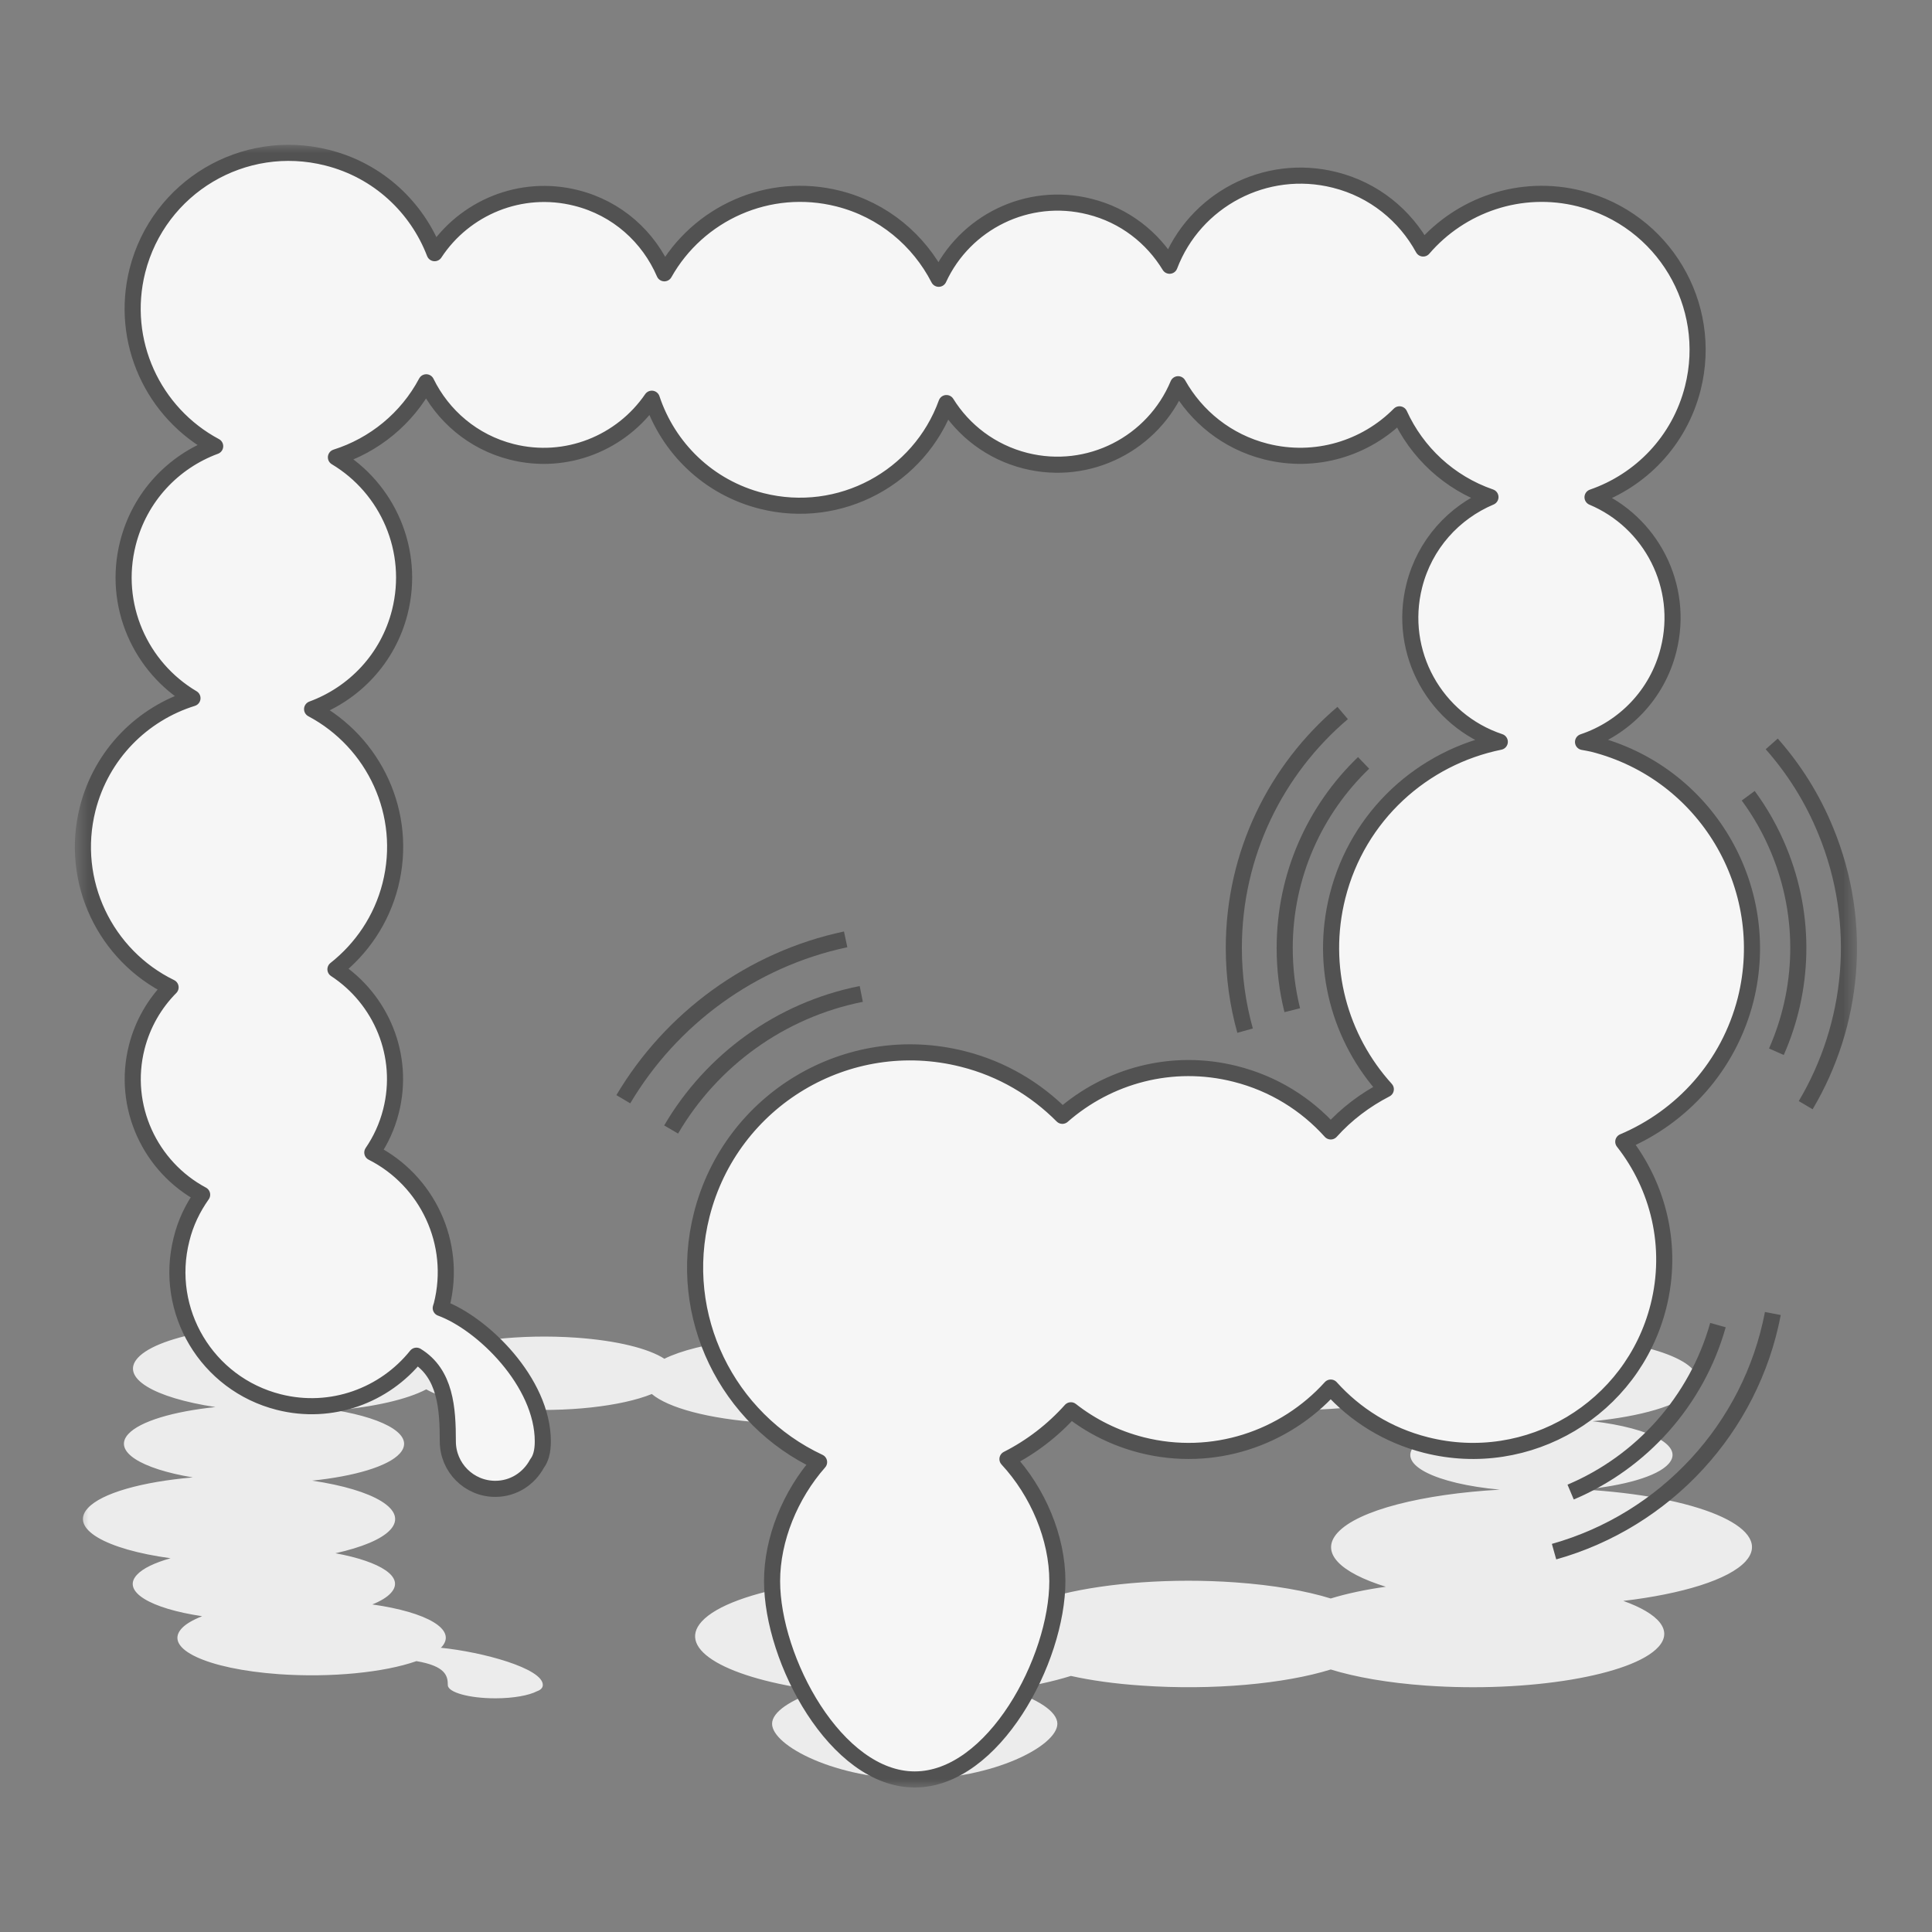
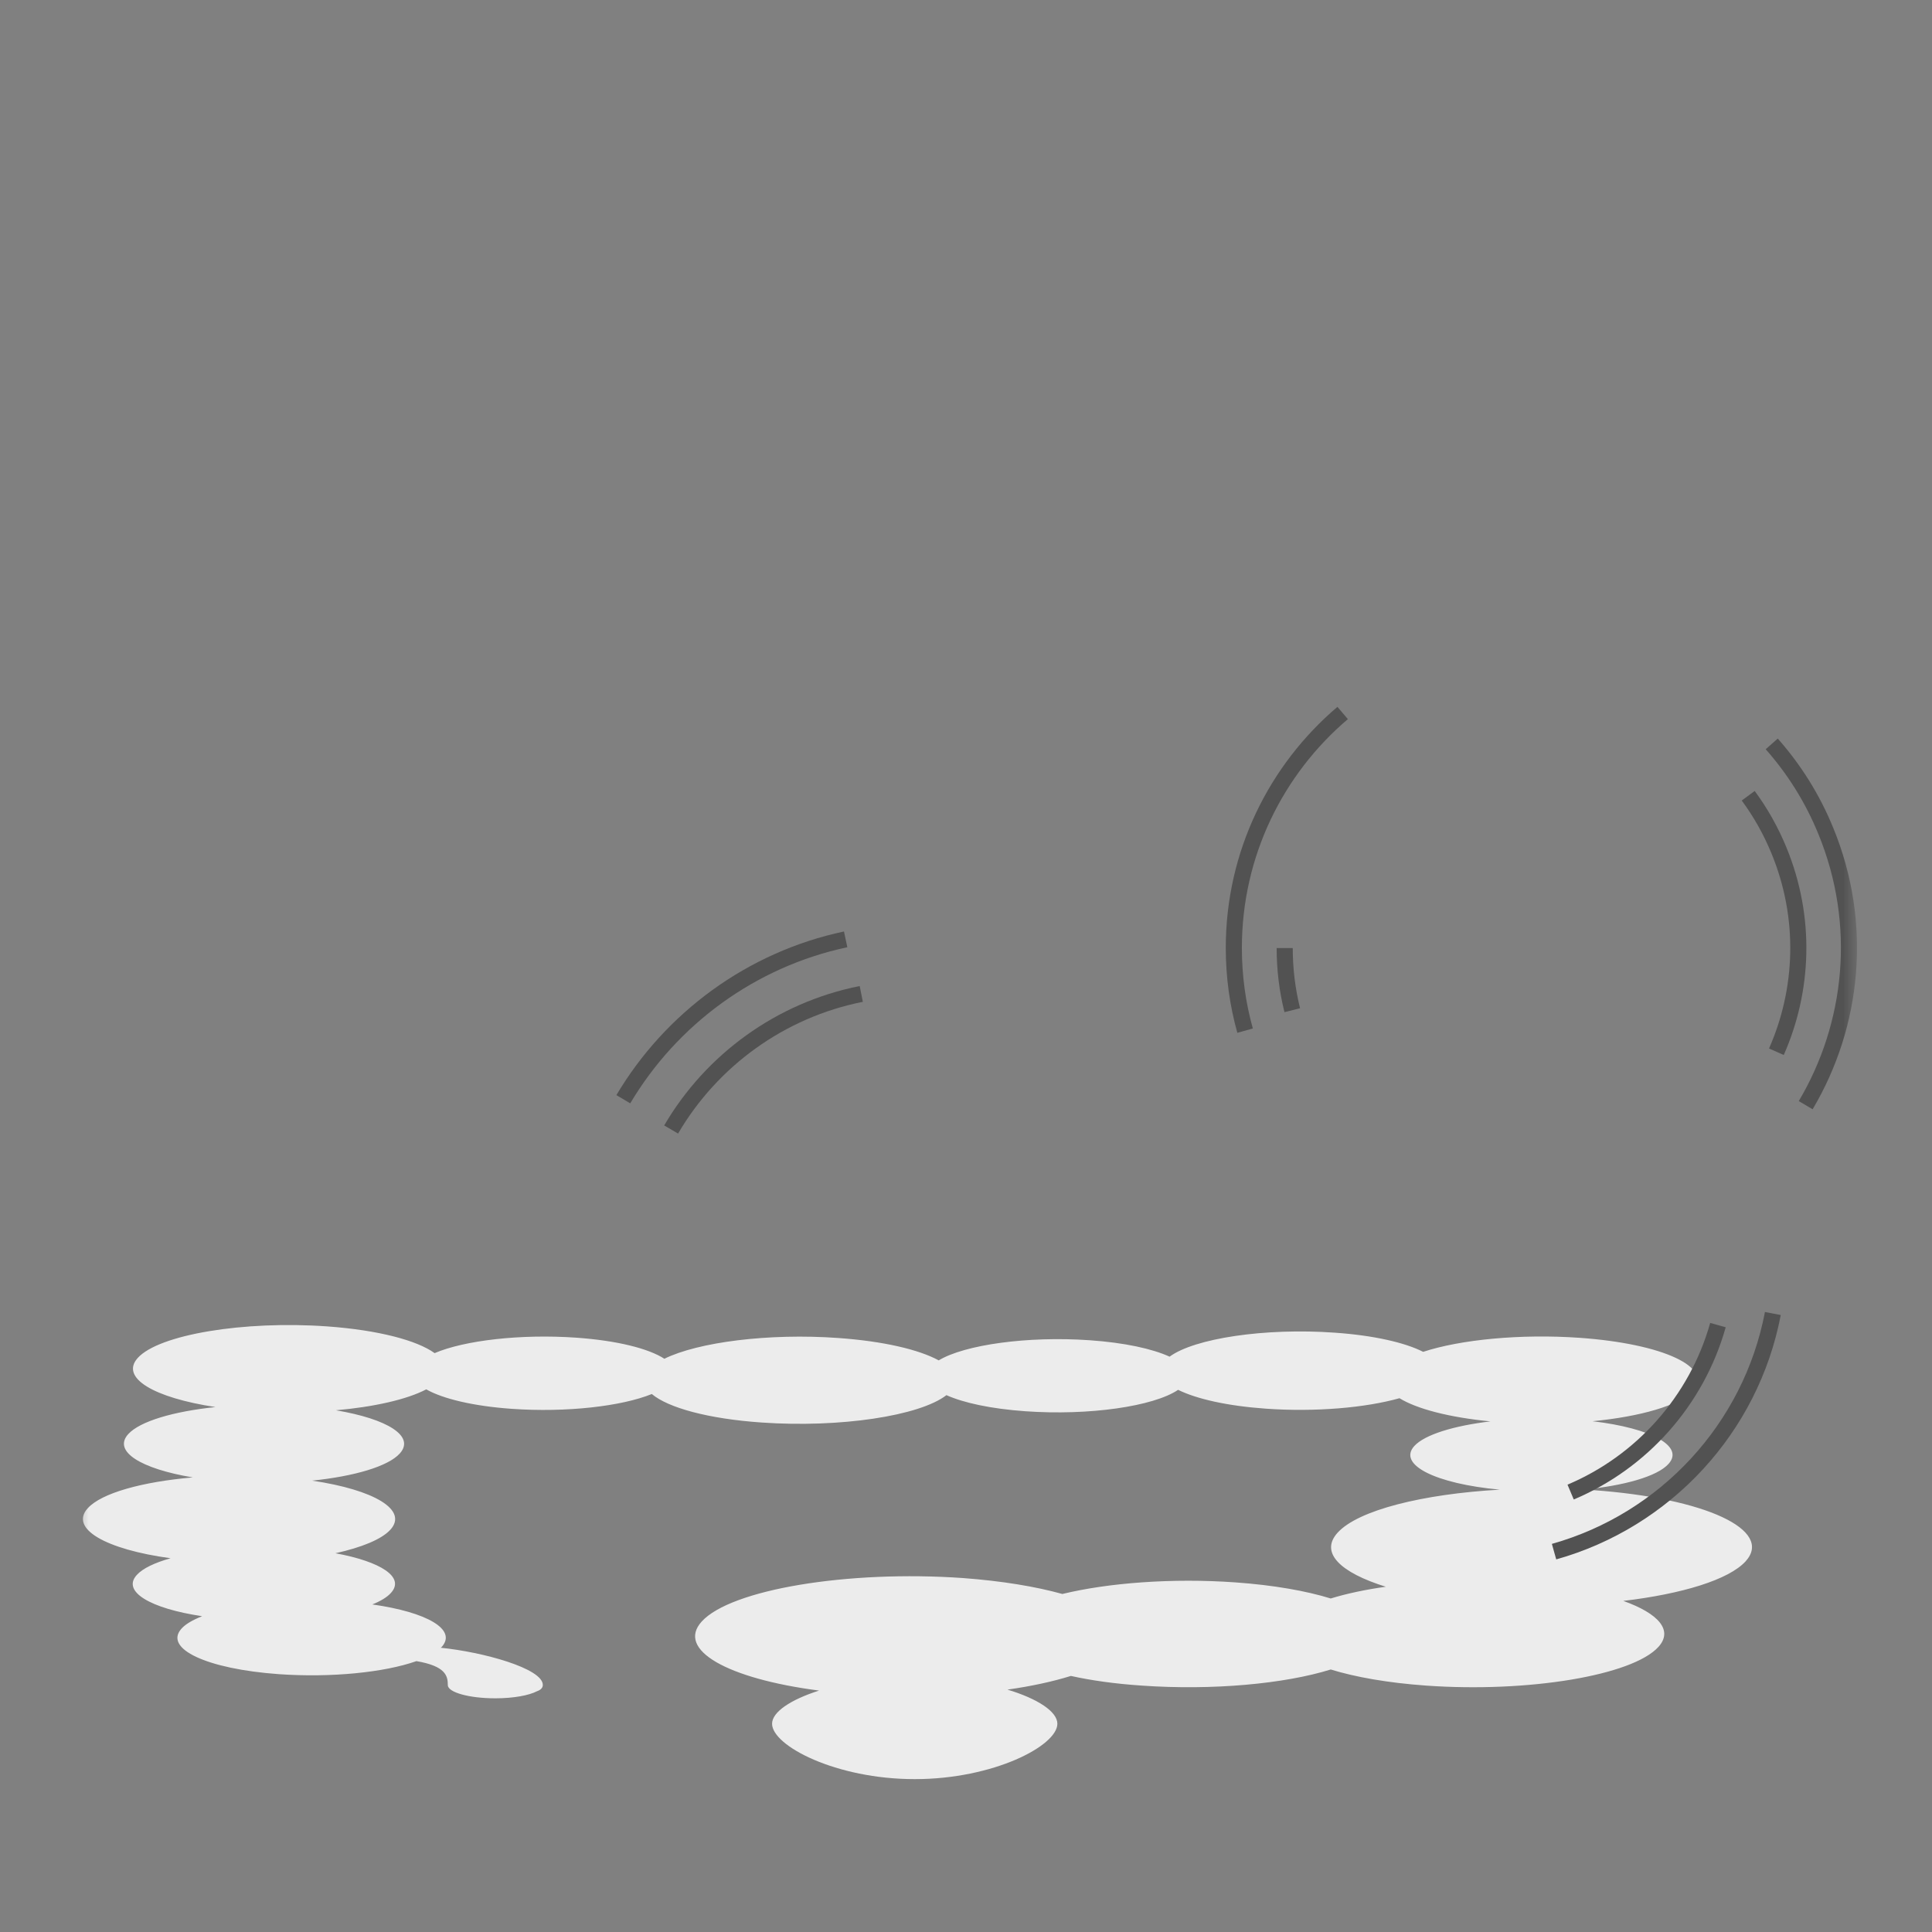
<svg xmlns="http://www.w3.org/2000/svg" width="120" height="120" viewBox="0 0 120 120" fill="none">
  <rect x="0" y="0" width="120" height="120" fill="#808080" stroke="none" />
  <mask id="mask0_303_2" style="mask-type:luminance" maskUnits="userSpaceOnUse" x="4" y="8" width="112" height="104">
    <path d="M115.355 8.985H4.645V111.015H115.355V8.985Z" fill="white" />
  </mask>
  <g mask="url(#mask0_303_2)">
    <g style="mix-blend-mode:multiply">
      <path d="M98.945 92.555C98.735 92.545 98.535 92.535 98.325 92.525C100.865 92.285 102.935 91.705 103.635 90.925C104.635 89.825 102.555 88.705 98.915 88.275C101.895 87.985 104.315 87.295 105.145 86.385C106.455 84.935 103.315 83.465 98.125 83.095C94.435 82.835 90.715 83.205 88.395 83.965C87.275 83.395 85.345 82.945 82.905 82.775C78.585 82.465 74.195 83.125 72.645 84.265C71.575 83.775 69.845 83.395 67.685 83.245C63.825 82.975 59.915 83.525 58.305 84.495C57.075 83.825 54.875 83.305 52.065 83.105C47.735 82.795 43.355 83.365 41.265 84.395C40.295 83.765 38.345 83.265 35.785 83.085C32.335 82.845 28.845 83.255 26.995 84.045C25.905 83.255 23.505 82.615 20.325 82.385C15.135 82.015 9.865 82.895 8.555 84.345C7.445 85.575 9.545 86.815 13.385 87.395C10.785 87.665 8.695 88.275 7.965 89.075C6.995 90.145 8.735 91.225 11.975 91.765C8.845 92.035 6.295 92.735 5.445 93.685C4.305 94.945 6.555 96.235 10.595 96.785C9.605 97.065 8.865 97.415 8.495 97.825C7.555 98.855 9.335 99.905 12.555 100.385C11.975 100.615 11.525 100.875 11.275 101.155C10.145 102.405 12.855 103.665 17.315 103.985C20.585 104.215 23.885 103.875 25.865 103.175C27.685 103.485 27.815 104.095 27.815 104.665C27.815 105.115 29.135 105.485 30.765 105.485C31.895 105.485 32.855 105.305 33.355 105.045C33.585 104.965 33.715 104.835 33.715 104.655C33.715 103.625 29.975 102.605 27.375 102.345C27.395 102.325 27.415 102.315 27.435 102.295C28.405 101.215 26.525 100.135 23.125 99.655C23.645 99.445 24.045 99.205 24.285 98.935C25.165 97.965 23.665 96.995 20.835 96.475C22.455 96.115 23.695 95.615 24.245 95.015C25.365 93.785 23.245 92.535 19.385 91.965C21.995 91.695 24.105 91.085 24.835 90.275C25.795 89.205 24.075 88.135 20.865 87.595C23.235 87.385 25.275 86.925 26.475 86.295C27.495 86.875 29.375 87.335 31.785 87.505C35.185 87.745 38.615 87.345 40.485 86.585C41.495 87.435 43.975 88.125 47.305 88.355C52.175 88.695 57.115 87.945 58.785 86.655C59.855 87.135 61.565 87.505 63.685 87.655C67.645 87.935 71.645 87.355 73.175 86.325C74.305 86.885 76.215 87.325 78.625 87.495C81.715 87.715 84.835 87.435 86.925 86.845C87.995 87.505 89.995 88.035 92.575 88.285C90.305 88.555 88.495 89.105 87.845 89.815C86.795 90.975 89.155 92.155 93.155 92.525C88.385 92.795 84.345 93.795 83.075 95.205C81.965 96.435 83.235 97.675 86.075 98.555C84.795 98.735 83.625 98.985 82.655 99.285C81.135 98.815 79.115 98.455 76.735 98.285C72.795 98.005 68.825 98.315 65.985 99.005C64.335 98.545 62.235 98.195 59.805 98.015C52.655 97.515 45.395 98.725 43.585 100.715C41.985 102.475 45.185 104.265 50.875 105.005C49.085 105.575 47.955 106.345 47.955 107.065C47.955 108.435 51.925 110.505 56.815 110.505C61.705 110.505 65.675 108.435 65.675 107.065C65.675 106.315 64.465 105.515 62.575 104.945C64.055 104.735 65.395 104.445 66.515 104.095C67.775 104.375 69.265 104.585 70.915 104.695C75.335 105.005 79.795 104.585 82.655 103.695C84.175 104.165 86.195 104.525 88.575 104.695C94.935 105.145 101.395 104.065 103.005 102.295C103.945 101.265 103.015 100.215 100.825 99.435C104.465 99.005 107.375 98.125 108.425 96.975C110.175 95.035 105.935 93.055 98.945 92.555Z" fill="#ECECEC" />
    </g>
-     <path d="M98.945 46.205C98.735 46.155 98.535 46.125 98.325 46.085C100.865 45.235 102.935 43.155 103.635 40.365C104.635 36.415 102.555 32.415 98.915 30.885C101.895 29.855 104.315 27.395 105.145 24.105C106.455 18.915 103.315 13.645 98.125 12.335C94.435 11.405 90.715 12.735 88.395 15.435C87.275 13.385 85.345 11.785 82.905 11.175C78.585 10.085 74.195 12.435 72.645 16.505C71.575 14.745 69.845 13.375 67.685 12.835C63.825 11.855 59.915 13.825 58.305 17.315C57.075 14.925 54.875 13.045 52.065 12.335C47.735 11.245 43.355 13.255 41.265 16.975C40.295 14.725 38.345 12.935 35.785 12.295C32.335 11.425 28.845 12.905 26.995 15.725C25.905 12.885 23.505 10.595 20.325 9.795C15.115 8.475 9.855 11.615 8.535 16.805C7.425 21.215 9.525 25.665 13.365 27.715C10.765 28.675 8.675 30.855 7.945 33.745C6.975 37.575 8.715 41.445 11.955 43.365C8.845 44.335 6.305 46.845 5.445 50.235C4.305 54.765 6.555 59.355 10.595 61.325C9.605 62.325 8.865 63.585 8.495 65.035C7.555 68.735 9.335 72.485 12.555 74.205C11.975 75.025 11.525 75.945 11.275 76.975C10.145 81.425 12.845 85.955 17.315 87.085C20.585 87.915 23.885 86.675 25.865 84.205C27.685 85.315 27.815 87.505 27.815 89.525C27.815 91.155 29.135 92.475 30.765 92.475C31.895 92.475 32.855 91.835 33.355 90.905C33.585 90.605 33.715 90.165 33.715 89.525C33.715 85.855 29.975 82.195 27.375 81.245C27.395 81.185 27.415 81.115 27.435 81.055C28.405 77.205 26.525 73.305 23.125 71.585C23.645 70.825 24.045 69.965 24.285 69.015C25.165 65.555 23.665 62.055 20.835 60.205C22.455 58.925 23.695 57.135 24.245 54.975C25.365 50.555 23.245 46.095 19.385 44.045C21.995 43.085 24.105 40.905 24.835 38.005C25.795 34.185 24.075 30.325 20.865 28.405C23.235 27.655 25.275 26.005 26.475 23.745C27.495 25.825 29.375 27.455 31.785 28.065C35.185 28.925 38.615 27.495 40.485 24.765C41.495 27.805 43.975 30.275 47.305 31.115C52.175 32.345 57.115 29.655 58.785 25.035C59.855 26.755 61.565 28.075 63.685 28.615C67.645 29.615 71.645 27.525 73.175 23.865C74.305 25.875 76.215 27.435 78.625 28.045C81.715 28.825 84.835 27.845 86.925 25.735C87.995 28.085 89.995 29.985 92.575 30.875C90.305 31.835 88.495 33.795 87.845 36.375C86.795 40.535 89.155 44.745 93.155 46.075C88.385 47.045 84.345 50.635 83.075 55.675C81.965 60.085 83.235 64.525 86.075 67.655C84.795 68.315 83.625 69.195 82.655 70.275C81.135 68.585 79.115 67.305 76.735 66.705C72.795 65.705 68.825 66.815 65.985 69.305C64.335 67.645 62.235 66.385 59.805 65.775C52.655 63.965 45.395 68.305 43.585 75.455C41.985 81.765 45.185 88.155 50.875 90.815C49.085 92.845 47.955 95.605 47.955 98.205C47.955 103.095 51.925 110.525 56.815 110.525C61.705 110.525 65.675 103.105 65.675 98.205C65.675 95.515 64.465 92.665 62.575 90.625C64.055 89.875 65.395 88.845 66.515 87.595C67.775 88.585 69.265 89.335 70.915 89.755C75.335 90.875 79.795 89.345 82.655 86.185C84.175 87.875 86.195 89.155 88.575 89.755C94.935 91.365 101.395 87.505 103.005 81.145C103.945 77.435 103.015 73.705 100.825 70.915C104.465 69.375 107.375 66.215 108.425 62.085C110.175 55.085 105.935 47.975 98.945 46.205Z" fill="#F6F6F6" stroke="#525252" stroke-miterlimit="10" stroke-linejoin="round" />
    <path d="M41.685 70.155C44.195 65.865 48.465 62.735 53.495 61.735" stroke="#525252" stroke-miterlimit="10" stroke-linejoin="round" />
    <path d="M38.715 68.275C41.685 63.275 46.655 59.595 52.525 58.345" stroke="#525252" stroke-miterlimit="10" stroke-linejoin="round" />
    <path d="M110.115 81.585C108.755 88.715 103.435 94.435 96.525 96.375" stroke="#525252" stroke-miterlimit="10" stroke-linejoin="round" />
    <path d="M106.705 82.305C105.385 86.995 101.985 90.805 97.555 92.675" stroke="#525252" stroke-miterlimit="10" stroke-linejoin="round" />
-     <path d="M80.265 62.745C79.955 61.505 79.795 60.215 79.795 58.885C79.795 54.365 81.675 50.285 84.695 47.385" stroke="#525252" stroke-miterlimit="10" stroke-linejoin="round" />
+     <path d="M80.265 62.745C79.955 61.505 79.795 60.215 79.795 58.885" stroke="#525252" stroke-miterlimit="10" stroke-linejoin="round" />
    <path d="M108.585 49.425C109.345 50.455 109.985 51.585 110.495 52.825C112.215 57.005 112.025 61.495 110.335 65.325" stroke="#525252" stroke-miterlimit="10" stroke-linejoin="round" />
    <path d="M77.335 64.015C76.875 62.375 76.635 60.655 76.635 58.875C76.635 53.025 79.265 47.795 83.395 44.285" stroke="#525252" stroke-miterlimit="10" stroke-linejoin="round" />
    <path d="M110.045 46.205C111.425 47.765 112.575 49.575 113.405 51.615C115.775 57.385 115.115 63.655 112.155 68.645" stroke="#525252" stroke-miterlimit="10" stroke-linejoin="round" />
  </g>
</svg>